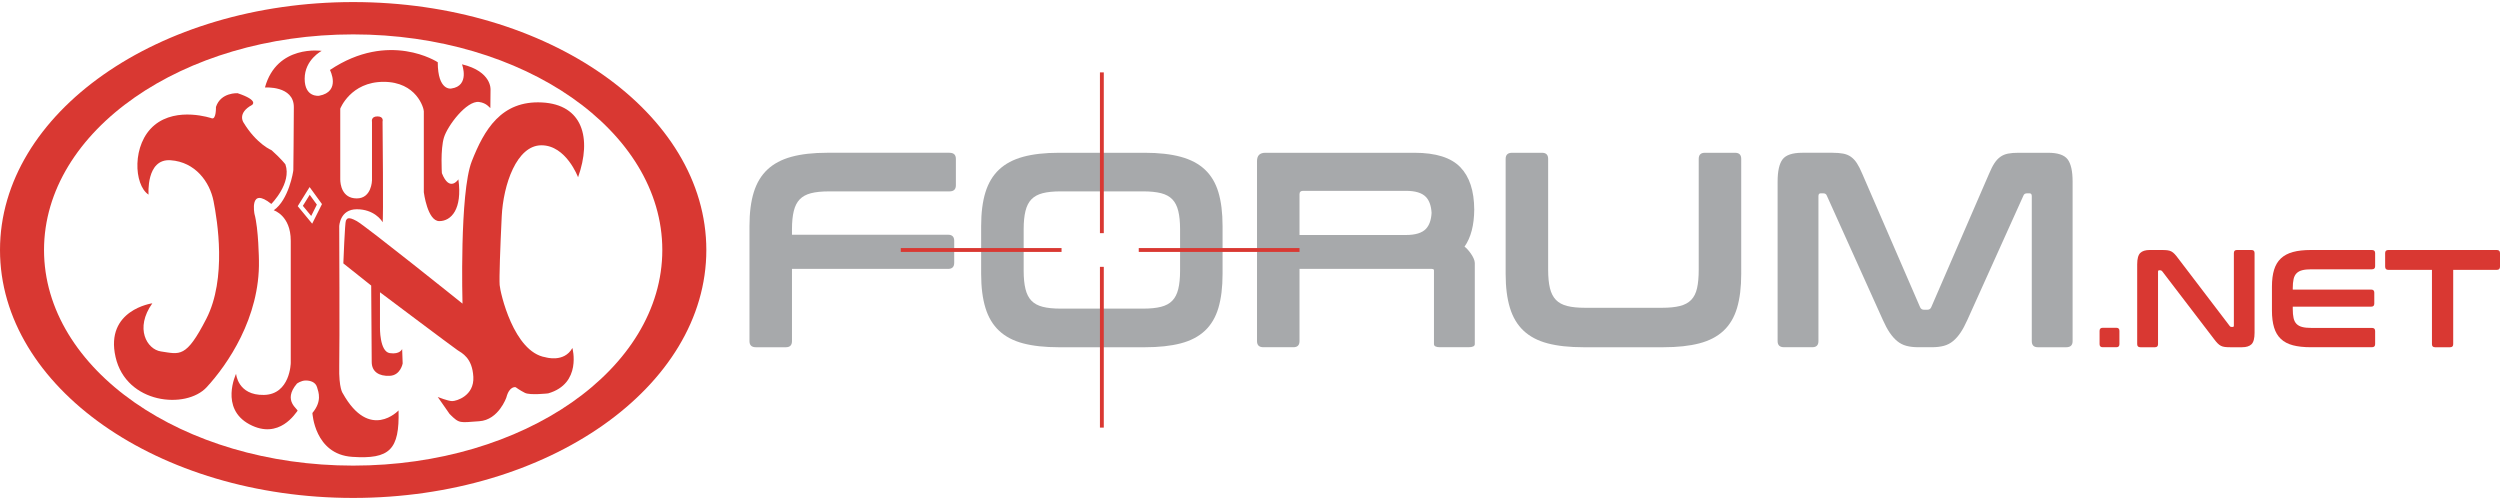
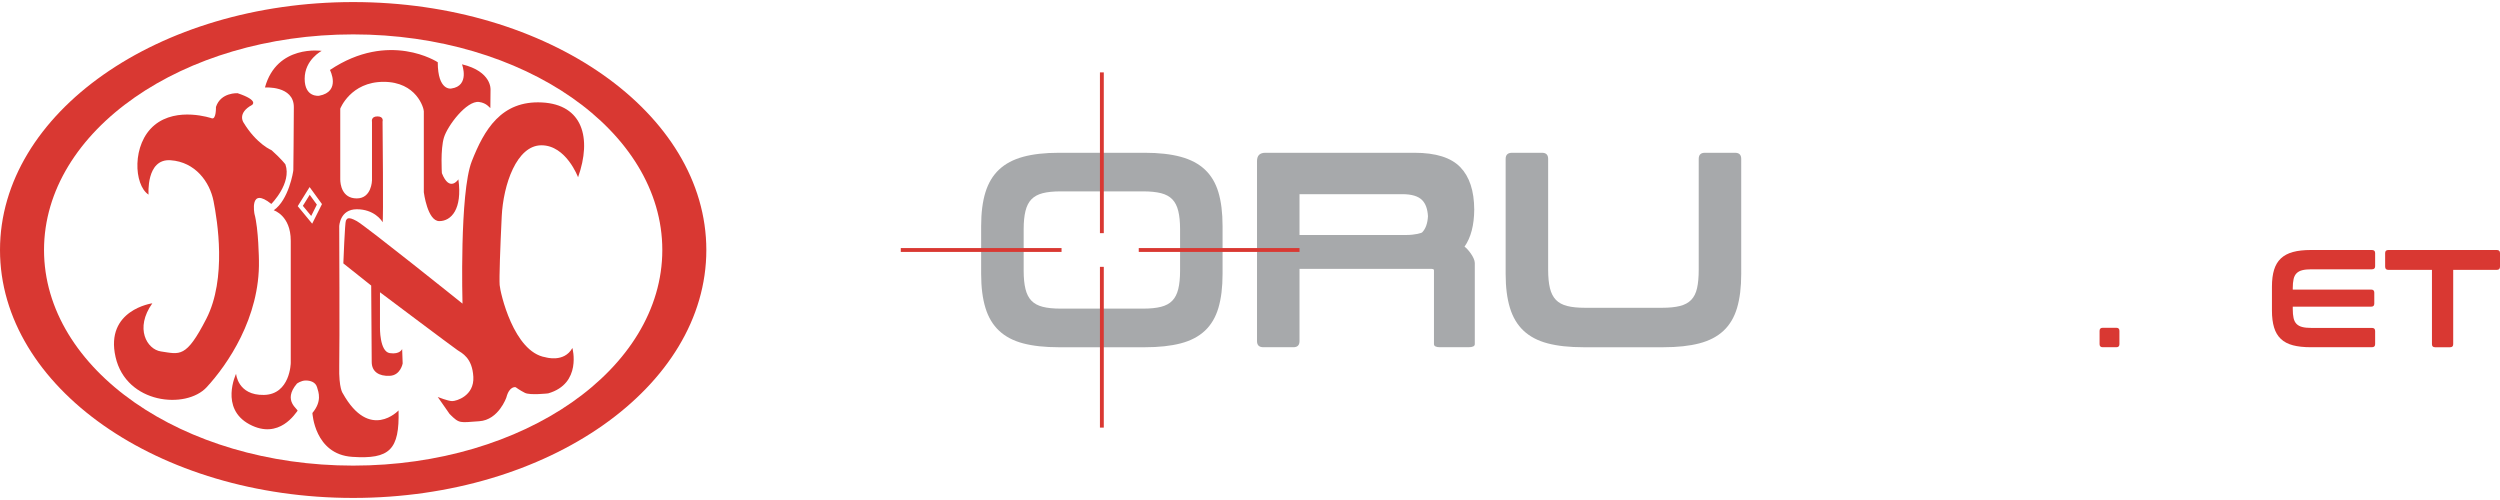
<svg xmlns="http://www.w3.org/2000/svg" version="1.1" id="Layer_1" x="0px" y="0px" viewBox="0 0 225 45" style="enable-background:new 0 0 225 45;" xml:space="preserve">
  <style type="text/css">
	.st0{fill:#A7A9AB;}
	.st1{fill:#D93832;}
</style>
  <g>
    <g>
      <g>
        <path class="st0" d="M132.682,18.8c0,0.019-0.001,0.036-0.001,0.055c0,0.015,0.001,0.03,0.001,0.045V18.8z" />
-         <path class="st0" d="M131.807,22.2c0.576-0.822,0.866-1.938,0.874-3.345c-0.008-1.677-0.423-2.946-1.249-3.805     c-0.834-0.867-2.209-1.3-4.125-1.3h-13.426c-0.5,0-0.75,0.25-0.75,0.75v16.201c0,0.367,0.191,0.55,0.575,0.55h2.7     c0.366,0,0.55-0.183,0.55-0.55V24.2h11.907l-0.006,0.004c0.133,0,0.2,0.043,0.2,0.127v6.64c0,0.187,0.183,0.28,0.55,0.28h2.55     c0.384,0,0.575-0.093,0.575-0.28V23.67C132.732,23.187,132.107,22.399,131.807,22.2z M126.532,21.15h-9.576v-3.675     c0-0.2,0.108-0.3,0.325-0.3h9.251c0.85,0,1.45,0.184,1.8,0.55c0.311,0.326,0.475,0.811,0.51,1.438     c-0.035,0.627-0.2,1.112-0.51,1.438C127.982,20.967,127.382,21.15,126.532,21.15z" />
+         <path class="st0" d="M131.807,22.2c0.576-0.822,0.866-1.938,0.874-3.345c-0.008-1.677-0.423-2.946-1.249-3.805     c-0.834-0.867-2.209-1.3-4.125-1.3h-13.426c-0.5,0-0.75,0.25-0.75,0.75v16.201c0,0.367,0.191,0.55,0.575,0.55h2.7     c0.366,0,0.55-0.183,0.55-0.55V24.2h11.907l-0.006,0.004c0.133,0,0.2,0.043,0.2,0.127v6.64c0,0.187,0.183,0.28,0.55,0.28h2.55     c0.384,0,0.575-0.093,0.575-0.28V23.67C132.732,23.187,132.107,22.399,131.807,22.2z M126.532,21.15h-9.576v-3.675     h9.251c0.85,0,1.45,0.184,1.8,0.55c0.311,0.326,0.475,0.811,0.51,1.438     c-0.035,0.627-0.2,1.112-0.51,1.438C127.982,20.967,127.382,21.15,126.532,21.15z" />
      </g>
-       <path class="st0" d="M85.454,13.75c0.383,0,0.575,0.184,0.575,0.55v2.375c0,0.367-0.192,0.55-0.575,0.55H74.604    c-0.65,0-1.188,0.054-1.613,0.163c-0.425,0.109-0.762,0.292-1.013,0.55c-0.25,0.259-0.429,0.609-0.537,1.05    c-0.109,0.442-0.163,0.987-0.163,1.638v0.5h14.051c0.367,0,0.55,0.184,0.55,0.55v1.975c0,0.367-0.184,0.55-0.55,0.55H71.278v6.501    c0,0.367-0.184,0.55-0.55,0.55h-2.7c-0.384,0-0.575-0.183-0.575-0.55V20.35c0-1.2,0.129-2.217,0.388-3.05    c0.258-0.833,0.667-1.513,1.225-2.038c0.558-0.525,1.279-0.908,2.163-1.15c0.883-0.241,1.958-0.363,3.225-0.363H85.454z" />
      <path class="st0" d="M103.03,13.75c1.267,0,2.346,0.121,3.238,0.363c0.891,0.242,1.617,0.625,2.175,1.15    c0.558,0.525,0.963,1.204,1.213,2.038c0.25,0.834,0.375,1.85,0.375,3.05v4.3c0,1.2-0.125,2.221-0.375,3.063    c-0.25,0.842-0.654,1.525-1.213,2.05c-0.559,0.525-1.284,0.904-2.175,1.138c-0.892,0.233-1.971,0.35-3.238,0.35h-7.726    c-1.267,0-2.342-0.116-3.225-0.35c-0.884-0.233-1.604-0.613-2.163-1.138c-0.559-0.525-0.967-1.208-1.225-2.05    c-0.259-0.841-0.388-1.863-0.388-3.063v-4.3c0-1.2,0.129-2.217,0.388-3.05c0.258-0.833,0.667-1.513,1.225-2.038    c0.558-0.525,1.279-0.908,2.163-1.15c0.883-0.241,1.958-0.363,3.225-0.363H103.03z M92.13,24.375c0,0.65,0.054,1.196,0.163,1.638    c0.108,0.442,0.287,0.792,0.537,1.05c0.25,0.259,0.588,0.442,1.013,0.55c0.425,0.109,0.963,0.163,1.613,0.163h7.425    c0.65,0,1.188-0.054,1.613-0.163c0.425-0.108,0.763-0.291,1.013-0.55c0.25-0.258,0.429-0.608,0.537-1.05    c0.108-0.442,0.163-0.988,0.163-1.638v-3.75c0-0.65-0.054-1.196-0.163-1.638c-0.109-0.442-0.287-0.791-0.537-1.05    c-0.25-0.258-0.588-0.442-1.013-0.55c-0.425-0.108-0.963-0.163-1.613-0.163h-7.425c-0.65,0-1.188,0.054-1.613,0.163    c-0.425,0.109-0.762,0.292-1.013,0.55c-0.25,0.259-0.429,0.609-0.537,1.05c-0.109,0.442-0.163,0.987-0.163,1.638V24.375z" />
      <path class="st0" d="M138.783,13.75c0.366,0,0.55,0.184,0.55,0.55v9.976c0,0.667,0.054,1.221,0.162,1.663    c0.108,0.442,0.288,0.792,0.538,1.05c0.25,0.259,0.587,0.442,1.013,0.55c0.425,0.109,0.963,0.162,1.613,0.162h6.925    c0.65,0,1.188-0.054,1.613-0.162c0.425-0.108,0.763-0.291,1.013-0.55c0.25-0.258,0.425-0.608,0.525-1.05    c0.1-0.442,0.15-0.996,0.15-1.663V14.3c0-0.366,0.183-0.55,0.55-0.55h2.725c0.366,0,0.55,0.184,0.55,0.55V24.65    c0,1.2-0.125,2.221-0.375,3.063c-0.25,0.842-0.654,1.525-1.213,2.05c-0.559,0.525-1.284,0.904-2.175,1.138    c-0.892,0.233-1.971,0.35-3.238,0.35h-7.2c-1.267,0-2.342-0.116-3.225-0.35c-0.884-0.233-1.604-0.613-2.163-1.138    c-0.559-0.525-0.967-1.208-1.225-2.05c-0.259-0.841-0.388-1.863-0.388-3.063V14.3c0-0.366,0.191-0.55,0.575-0.55H138.783z" />
-       <path class="st0" d="M164.934,13.75c0.367,0,0.683,0.025,0.95,0.075c0.267,0.05,0.5,0.146,0.7,0.288    c0.2,0.142,0.379,0.334,0.537,0.575c0.158,0.242,0.321,0.563,0.488,0.963l5.201,12.001c0.066,0.15,0.183,0.225,0.35,0.225h0.3    c0.167,0,0.283-0.075,0.35-0.225l5.2-12.001c0.167-0.4,0.329-0.721,0.488-0.963c0.158-0.241,0.337-0.433,0.537-0.575    c0.2-0.141,0.429-0.238,0.687-0.288c0.258-0.05,0.571-0.075,0.938-0.075h2.675c0.866,0,1.45,0.196,1.75,0.588    c0.3,0.392,0.45,1.063,0.45,2.013v14.351c0,0.367-0.192,0.55-0.575,0.55h-2.55c-0.367,0-0.55-0.183-0.55-0.55V17.65    c0-0.167-0.067-0.25-0.2-0.25h-0.225c-0.167,0-0.275,0.067-0.325,0.2L177.06,28.8c-0.2,0.45-0.404,0.829-0.612,1.138    c-0.209,0.309-0.434,0.562-0.675,0.762c-0.242,0.2-0.517,0.342-0.825,0.425c-0.309,0.084-0.671,0.125-1.088,0.125h-1.2    c-0.417,0-0.779-0.041-1.088-0.125c-0.309-0.083-0.584-0.225-0.825-0.425c-0.242-0.2-0.467-0.454-0.675-0.762    c-0.209-0.308-0.412-0.688-0.612-1.138l-5.05-11.201c-0.05-0.133-0.159-0.2-0.325-0.2h-0.225c-0.134,0-0.2,0.084-0.2,0.25v13.051    c0,0.367-0.183,0.55-0.55,0.55h-2.55c-0.384,0-0.575-0.183-0.575-0.55V16.35c0-0.95,0.15-1.621,0.45-2.013    c0.3-0.391,0.892-0.588,1.775-0.588H164.934z" />
    </g>
    <path class="st1" d="M190.473,29.501c0.183,0,0.275,0.092,0.275,0.275v1.2c0,0.183-0.092,0.275-0.275,0.275h-1.225   c-0.192,0-0.287-0.092-0.287-0.275v-1.2c0-0.183,0.096-0.275,0.287-0.275H190.473z" />
-     <path class="st1" d="M194.573,22.5c0.2,0,0.367,0.008,0.5,0.025c0.133,0.017,0.25,0.052,0.35,0.106   c0.1,0.054,0.196,0.129,0.287,0.225c0.092,0.096,0.196,0.223,0.313,0.381l4.65,6.101c0.033,0.058,0.087,0.087,0.163,0.087h0.112   c0.067,0,0.1-0.042,0.1-0.125v-6.525c0-0.183,0.092-0.275,0.275-0.275h1.313c0.183,0,0.275,0.092,0.275,0.275v7.176   c0,0.508-0.092,0.852-0.275,1.031c-0.183,0.179-0.467,0.269-0.85,0.269h-1.075c-0.192,0-0.352-0.008-0.481-0.025   c-0.13-0.017-0.244-0.05-0.344-0.1s-0.198-0.123-0.294-0.219c-0.096-0.096-0.207-0.227-0.331-0.394l-4.663-6.1   c-0.05-0.058-0.104-0.087-0.163-0.087h-0.112c-0.067,0-0.1,0.042-0.1,0.125v6.525c0,0.183-0.092,0.275-0.275,0.275h-1.313   c-0.192,0-0.288-0.092-0.288-0.275V23.8c0-0.508,0.092-0.852,0.275-1.031c0.183-0.179,0.467-0.269,0.85-0.269H194.573z" />
    <path class="st1" d="M213.474,22.5c0.192,0,0.288,0.092,0.288,0.275v1.188c0,0.183-0.096,0.275-0.288,0.275h-5.463   c-0.325,0-0.594,0.027-0.806,0.081c-0.213,0.054-0.384,0.146-0.513,0.275s-0.219,0.304-0.269,0.525   c-0.05,0.221-0.075,0.494-0.075,0.819v0.125h7.063c0.183,0,0.275,0.092,0.275,0.275v0.987c0,0.183-0.092,0.275-0.275,0.275h-7.063   v0.213c0,0.325,0.025,0.598,0.075,0.819c0.05,0.221,0.139,0.396,0.269,0.525s0.3,0.221,0.513,0.275   c0.213,0.054,0.481,0.081,0.806,0.081h5.463c0.192,0,0.288,0.092,0.288,0.275v1.188c0,0.183-0.096,0.275-0.288,0.275h-5.5   c-0.633,0-1.171-0.058-1.612-0.175c-0.442-0.117-0.802-0.306-1.081-0.569c-0.279-0.262-0.484-0.604-0.612-1.025   c-0.13-0.421-0.194-0.931-0.194-1.531V25.8c0-0.6,0.064-1.108,0.194-1.525c0.129-0.417,0.333-0.756,0.612-1.019   c0.279-0.262,0.64-0.454,1.081-0.575c0.442-0.121,0.979-0.181,1.612-0.181H213.474z" />
    <path class="st1" d="M224.713,22.5c0.192,0,0.287,0.092,0.287,0.275V24c0,0.192-0.096,0.288-0.287,0.288h-3.925v6.688   c0,0.183-0.092,0.275-0.275,0.275h-1.363c-0.183,0-0.275-0.092-0.275-0.275v-6.688h-3.925c-0.192,0-0.288-0.096-0.288-0.288v-1.225   c0-0.183,0.096-0.275,0.288-0.275H224.713z" />
    <rect x="81.07" y="22.326" class="st1" width="14.469" height="0.347" />
    <rect x="102.487" y="22.326" class="st1" width="14.469" height="0.347" />
    <rect x="98.994" y="6.515" class="st1" width="0.347" height="14.469" />
    <rect x="98.994" y="24.016" class="st1" width="0.347" height="14.469" />
    <g>
      <path class="st1" d="M31.785,0.186C14.231,0.186,0,10.176,0,22.5s14.231,22.314,31.785,22.314    c17.554,0,31.785-9.991,31.785-22.314S49.339,0.186,31.785,0.186z M31.785,41.905c-15.366,0-27.823-8.688-27.823-19.405    c0-10.717,12.457-19.405,27.823-19.405S59.608,11.783,59.608,22.5C59.608,33.217,47.151,41.905,31.785,41.905z" />
      <path class="st1" d="M13.37,17.517c0,0-0.248-3.25,1.981-3.095c2.228,0.155,3.528,1.95,3.869,3.683    c0.34,1.733,1.207,6.964-0.65,10.585c-1.831,3.571-2.383,3.188-4.085,2.94c-1.256-0.183-2.383-2.074-0.774-4.333    c0,0-4.271,0.588-3.312,4.828c0.959,4.24,6.345,4.735,8.202,2.724c1.857-2.012,4.797-6.252,4.704-11.389    c0,0-0.031-2.878-0.402-4.209c0,0-0.495-2.507,1.516-0.897c0,0,1.857-1.857,1.269-3.559c0,0-0.341-0.464-1.238-1.269    c0,0-1.362-0.557-2.538-2.507c0,0-0.588-0.836,0.774-1.578c0,0,0.65-0.402-1.3-1.052c0,0-1.517-0.093-1.95,1.238    c0,0,0.031,1.145-0.371,1.021c0,0-3.126-1.083-5.169,0.619C11.854,12.968,12.039,16.651,13.37,17.517z" />
      <path class="st1" d="M41.58,5.787c0,0,0.743,1.95-0.975,2.182c0,0-1.207,0.232-1.207-2.368c0,0-4.364-2.878-9.703,0.696    c0,0,1.021,1.95-0.975,2.321c0,0-1.3,0.186-1.3-1.532c0-1.718,1.532-2.507,1.532-2.507s-4.039-0.604-5.107,3.296    c0,0,2.6-0.186,2.6,1.764S26.4,15.165,26.4,15.304c0,0.139-0.418,2.693-1.764,3.621c0,0,1.532,0.464,1.532,2.739    c0,2.275,0,11.002,0,11.002s-0.046,2.832-2.414,2.878c-2.368,0.046-2.507-1.903-2.507-1.903s-1.486,3.11,1.207,4.55    c2.693,1.439,4.178-1.068,4.317-1.207c0.139-0.139-1.393-0.882-0.046-2.46c0,0,0.371-0.279,0.789-0.279    c0.418,0,0.882,0.139,1.021,0.604c0.139,0.464,0.464,1.253-0.418,2.321c0,0,0.186,3.714,3.575,3.946    c3.389,0.232,4.271-0.65,4.178-4.178c0,0-2.6,2.785-5.014-1.532c0,0-0.371-0.418-0.325-2.46c0.046-2.043,0-12.581,0-12.581    s0.046-1.532,1.578-1.532c1.532,0,2.228,0.975,2.321,1.161c0.093,0.186,0-9.053,0-9.053s0.139-0.464-0.464-0.464    s-0.487,0.487-0.487,0.487v5.269c0,0-0.023,1.625-1.37,1.625c-1.346,0-1.486-1.3-1.486-1.718c0-0.418,0-6.36,0-6.36    s0.928-2.414,3.9-2.414c2.971,0,3.621,2.368,3.621,2.646c0,0.279,0,7.289,0,7.289s0.325,2.6,1.393,2.6    c1.068,0,2.089-1.068,1.718-3.76c0,0-0.789,1.207-1.486-0.557c0,0-0.139-2.135,0.186-3.203c0.325-1.068,2.043-3.343,3.157-3.203    c0.696,0.087,0.952,0.534,1.021,0.542l0.015-1.64C44.149,8.078,44.288,6.437,41.58,5.787z M28.096,20.132l-1.3-1.578l1.068-1.718    l1.114,1.532L28.096,20.132z" />
      <polygon class="st1" points="27.257,18.525 28.008,19.436 28.517,18.417 27.874,17.533   " />
      <path class="st1" d="M52.026,15.954c0,0-1.068-2.878-3.296-2.878c-2.228,0-3.435,3.528-3.575,6.406    c-0.139,2.878-0.232,5.524-0.186,6.174c0.046,0.65,1.253,6.035,4.132,6.499c0,0,1.671,0.511,2.414-0.836    c0,0,0.882,3.203-2.182,4.085c0,0-1.625,0.186-2.089-0.046c-0.464-0.232-0.836-0.511-0.836-0.511s-0.557-0.139-0.836,0.928    c0,0-0.696,2.019-2.437,2.135c-1.761,0.117-1.764,0.255-2.669-0.65l-1.068-1.532c0,0,0.929,0.371,1.3,0.371    c0.371,0,1.996-0.464,1.903-2.182c-0.093-1.718-1.021-2.135-1.439-2.414c-0.418-0.279-6.964-5.2-6.964-5.2v3.157    c0,0-0.046,2.182,0.882,2.321c0.928,0.139,1.114-0.371,1.114-0.371l0.046,1.3c0,0-0.186,1.068-1.161,1.114    c-0.975,0.046-1.625-0.371-1.625-1.253c0-0.882-0.046-6.871-0.046-6.871l-2.507-1.996c0,0,0.139-3.714,0.232-3.853    c0.093-0.139,0.139-0.418,0.975,0.046c0.836,0.464,9.517,7.428,9.517,7.428s-0.279-9.981,0.836-12.813    c1.114-2.832,2.646-5.478,6.314-5.292C52.444,9.408,53.279,12.426,52.026,15.954z" />
    </g>
  </g>
</svg>